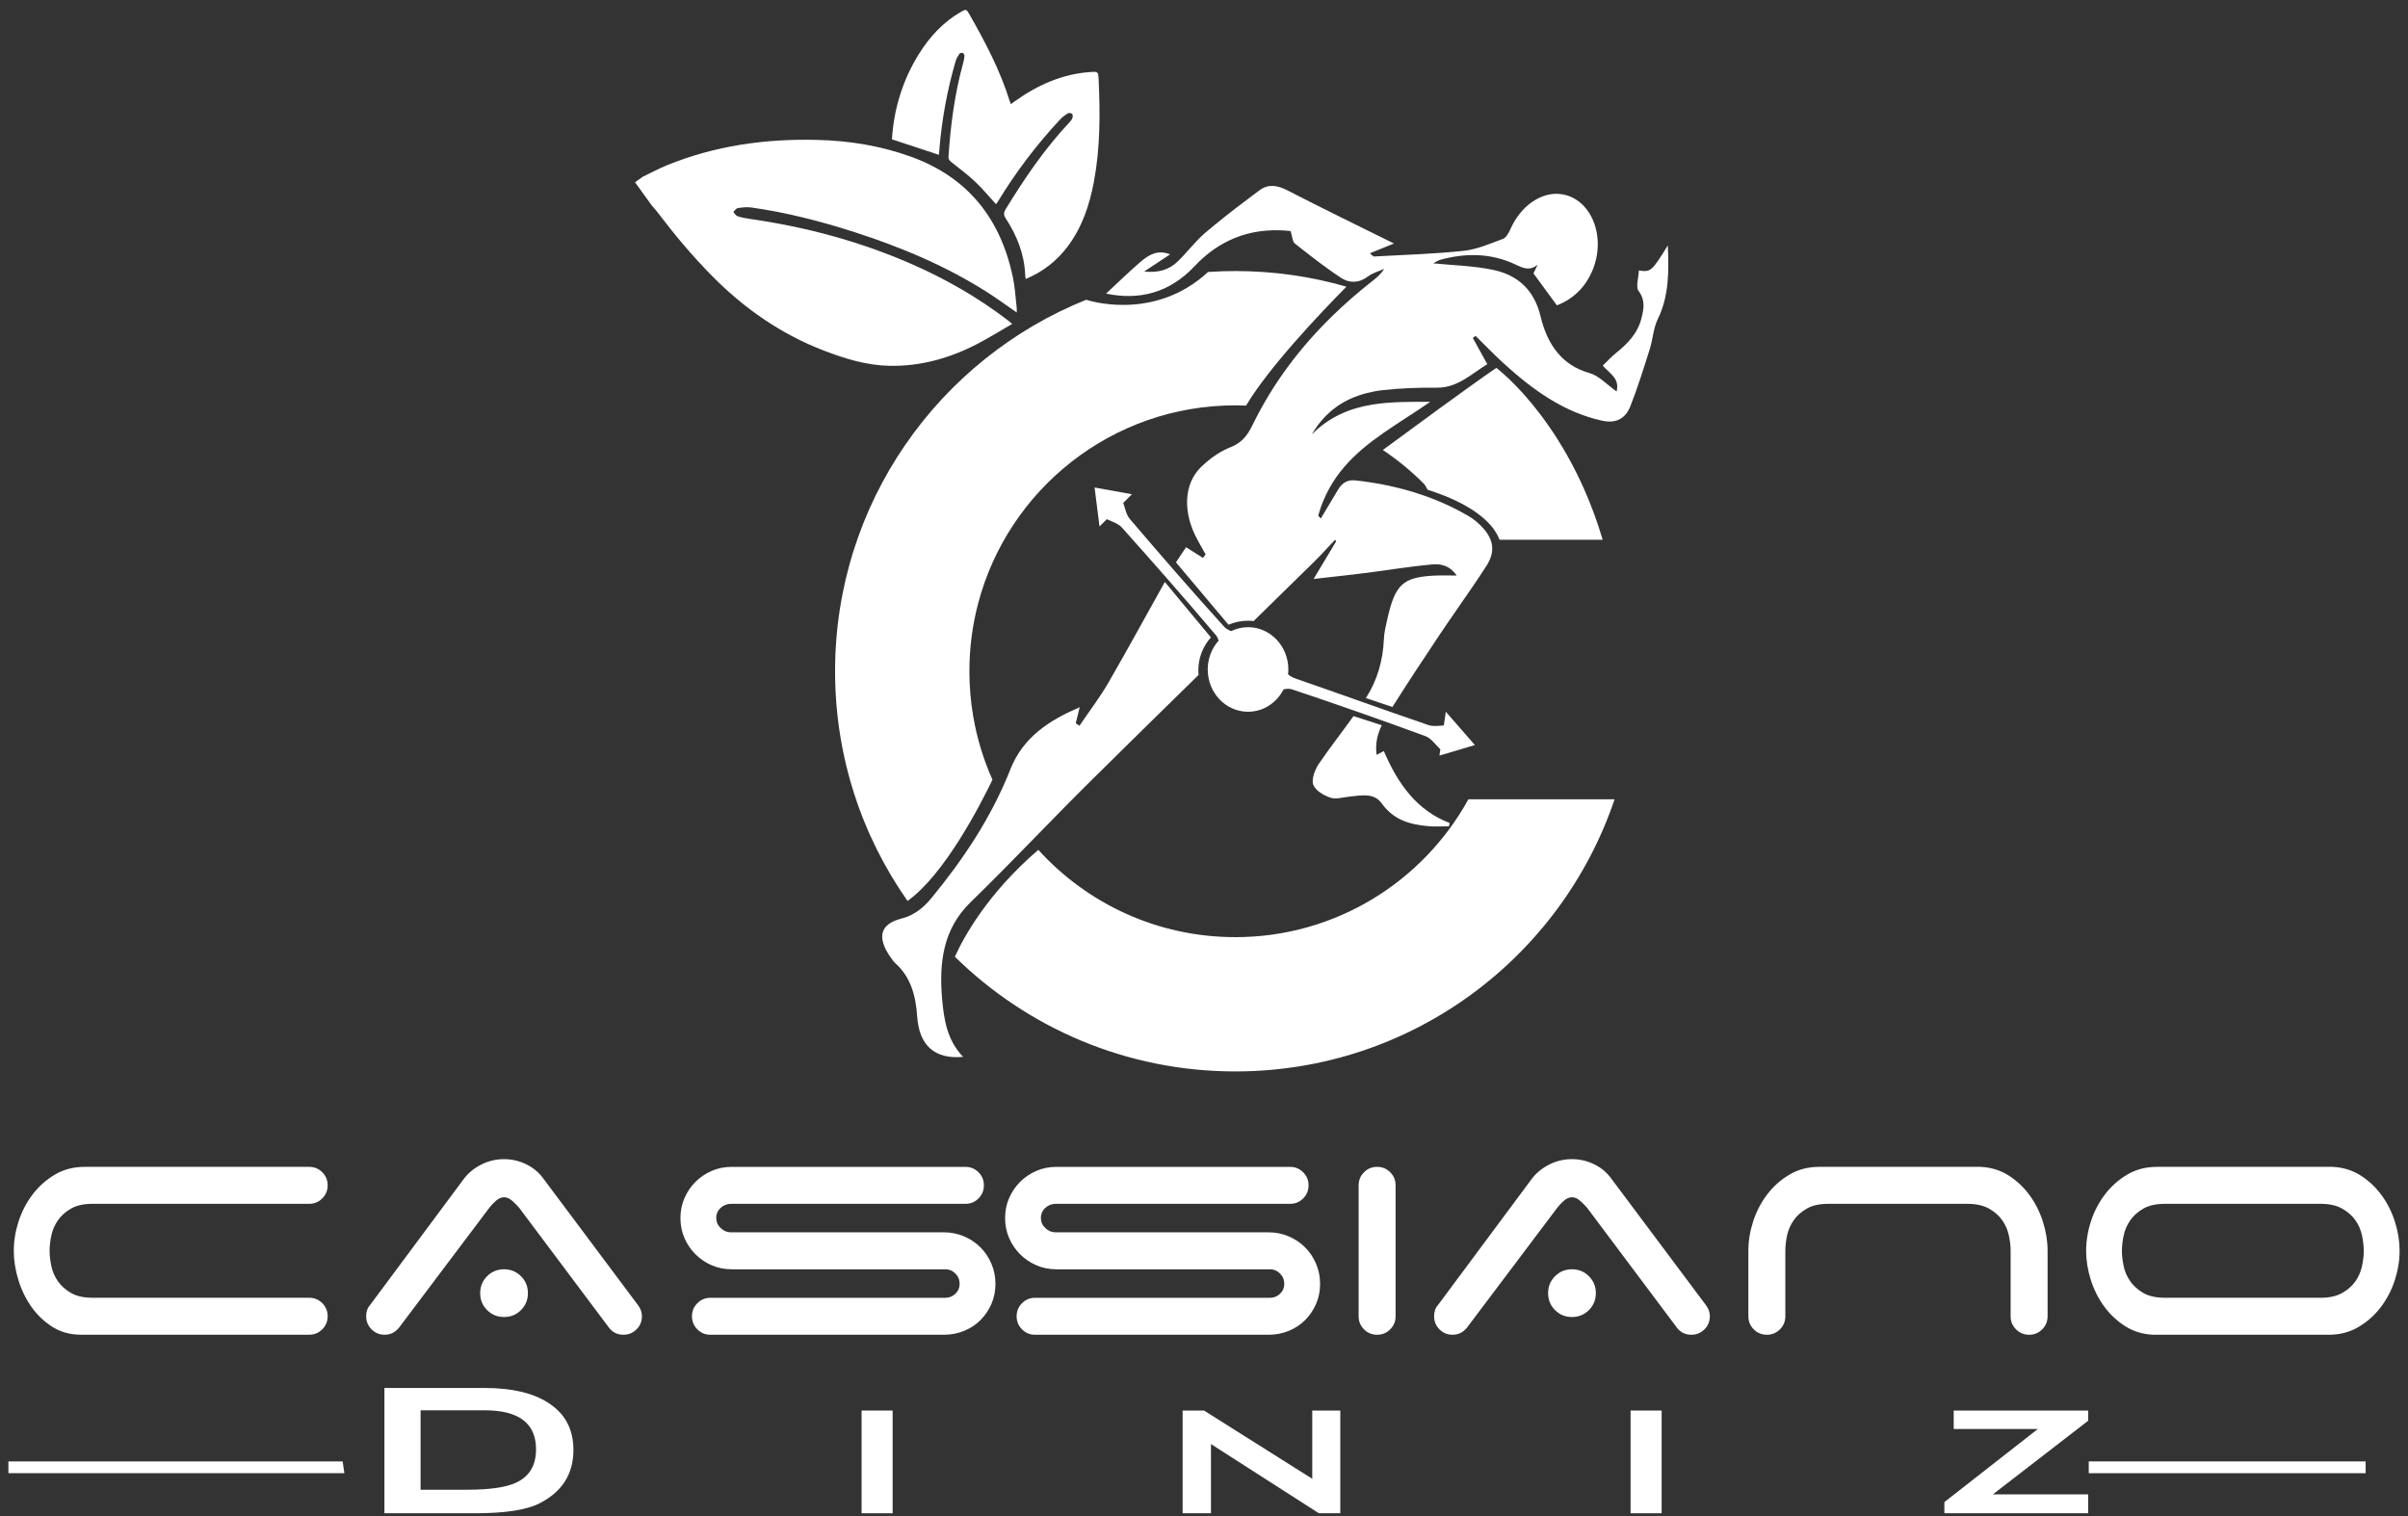
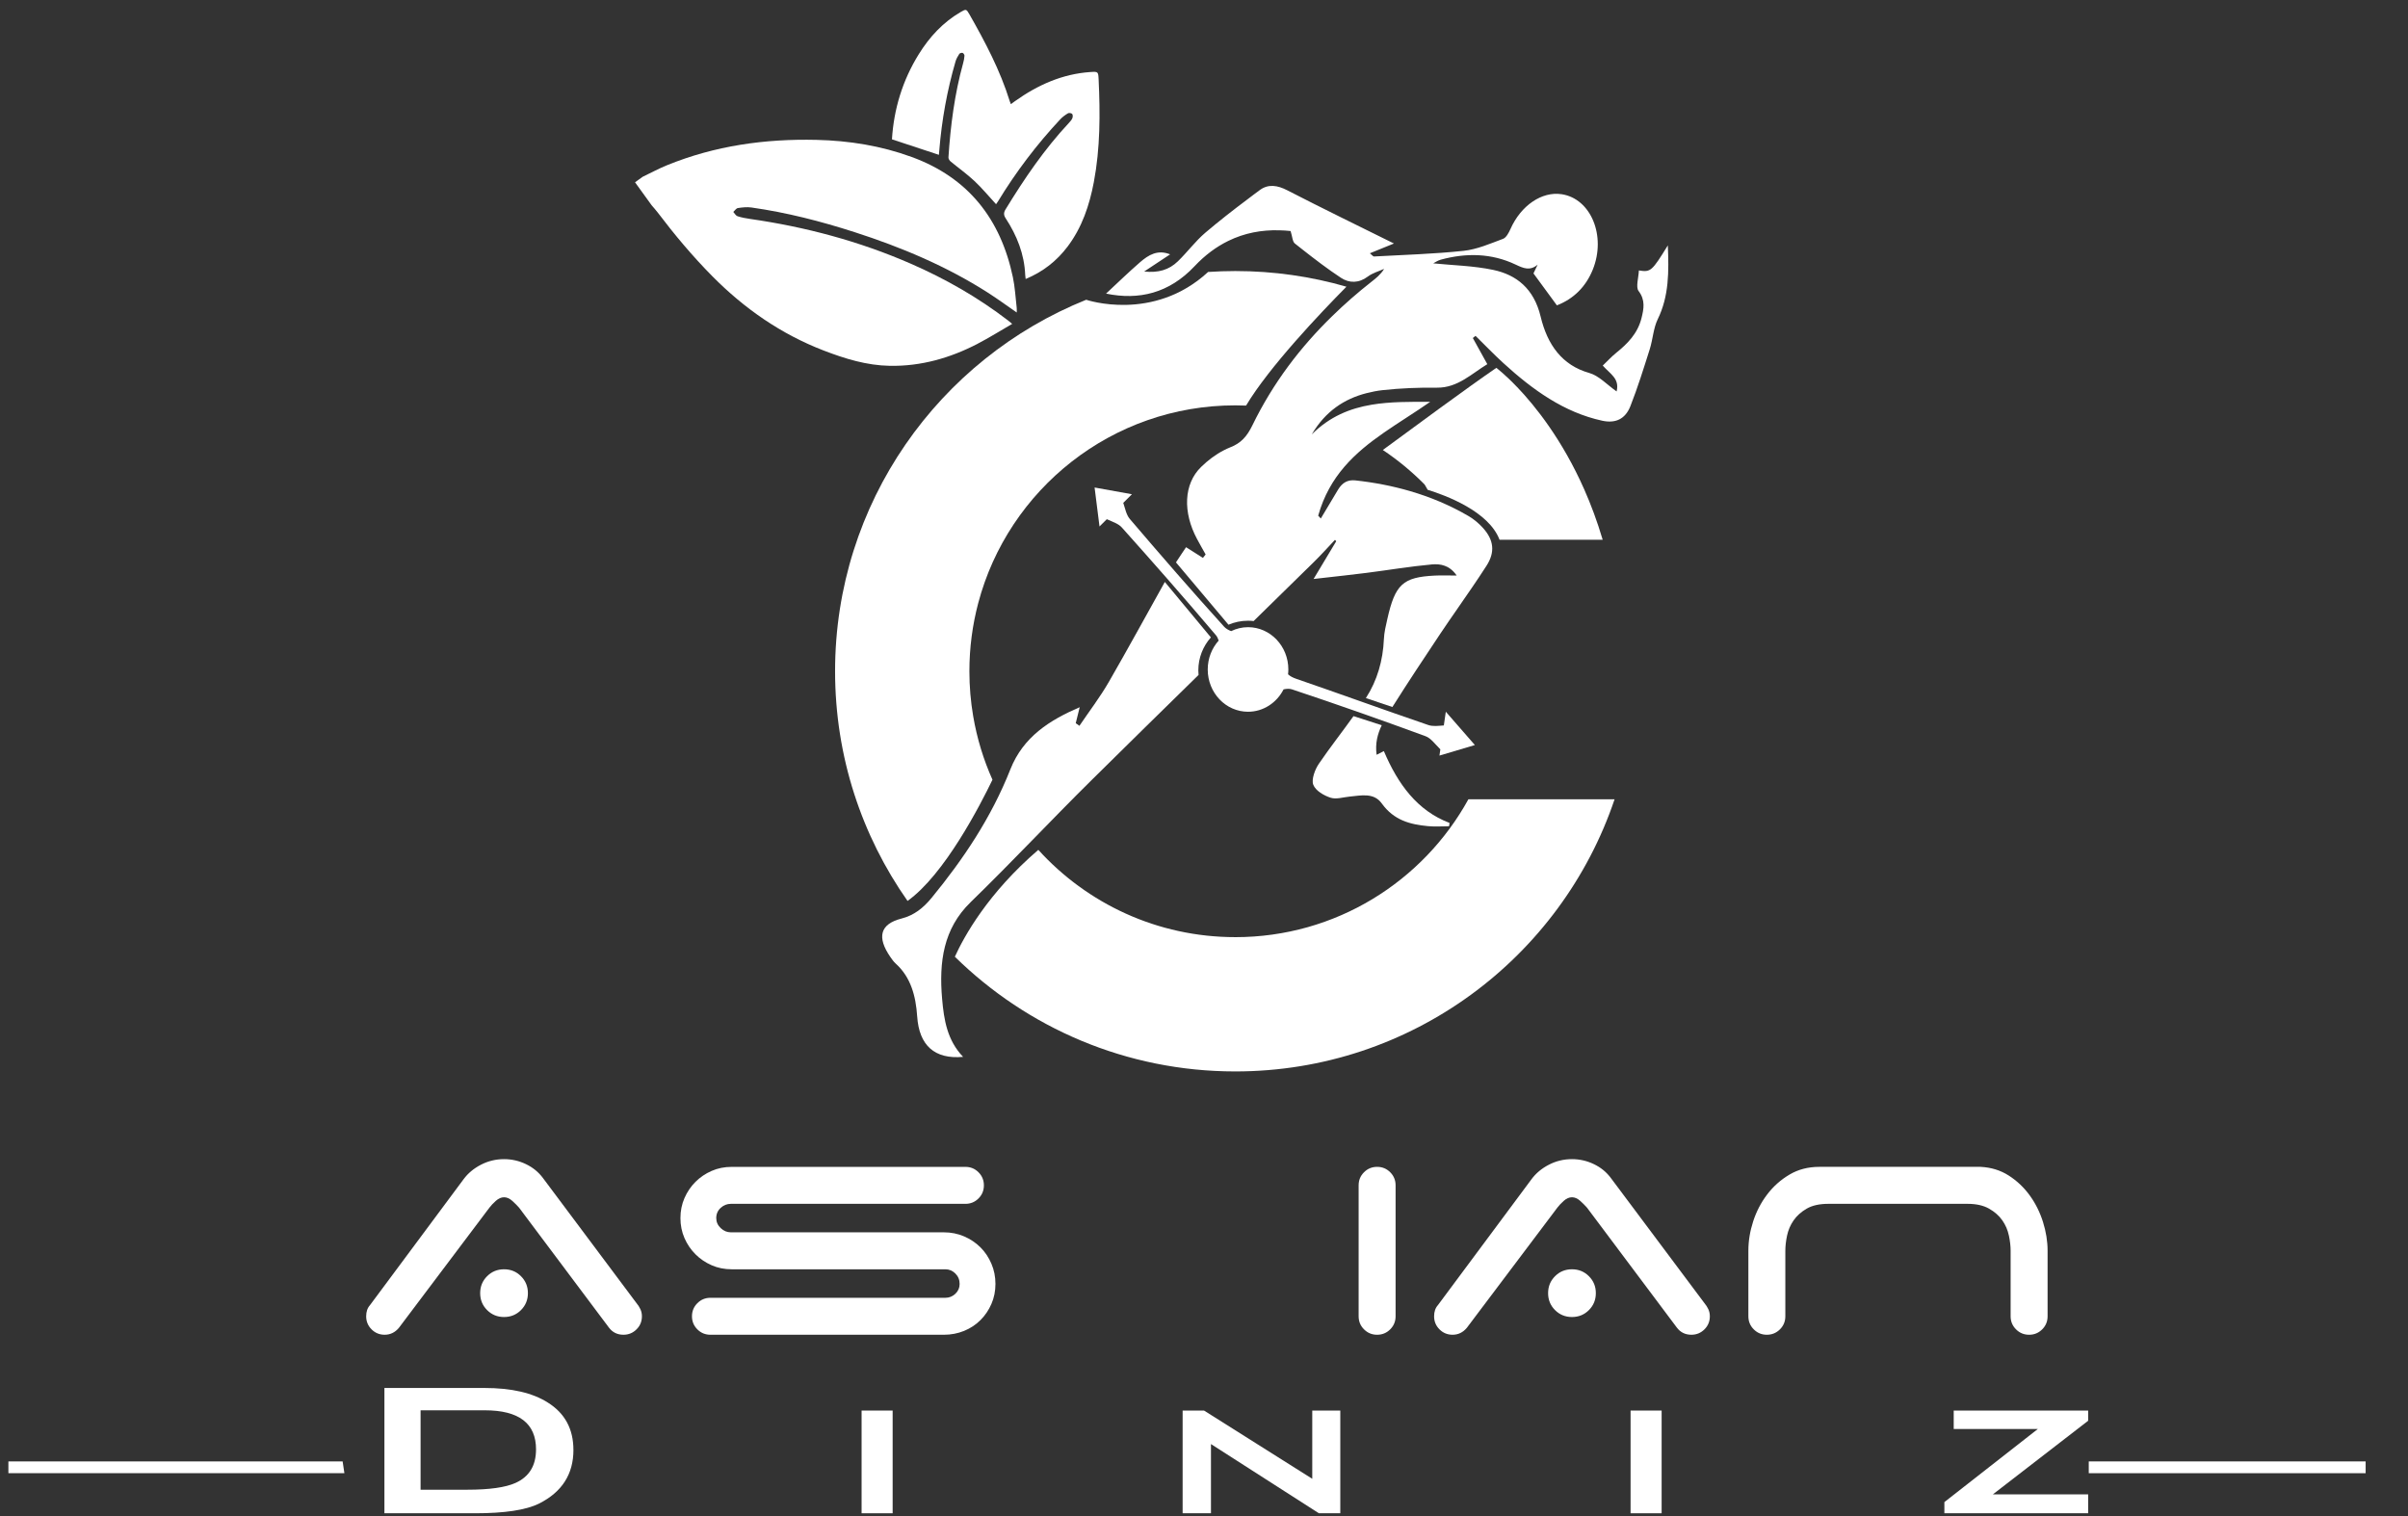
<svg xmlns="http://www.w3.org/2000/svg" width="189" height="119" viewBox="0 0 189 119" fill="none">
  <rect x="0" y="0" width="189" height="119" fill="#333333" stroke="none" />
-   <path d="M1.083 98.178C1.083 97.412 1.209 96.641 1.46 95.865C1.712 95.09 2.079 94.384 2.563 93.75C3.047 93.115 3.631 92.597 4.316 92.193C5 91.79 5.776 91.589 6.643 91.589H24.266C24.67 91.589 25.011 91.73 25.294 92.012C25.576 92.294 25.717 92.637 25.717 93.04C25.717 93.442 25.576 93.786 25.294 94.067C25.011 94.349 24.669 94.49 24.266 94.49H7.279C6.573 94.49 6.004 94.616 5.57 94.868C5.136 95.119 4.794 95.426 4.543 95.789C4.291 96.152 4.12 96.55 4.028 96.983C3.938 97.417 3.893 97.814 3.893 98.177C3.893 98.54 3.938 98.938 4.028 99.371C4.12 99.805 4.29 100.202 4.543 100.565C4.794 100.928 5.137 101.235 5.57 101.486C6.003 101.738 6.572 101.864 7.279 101.864H24.266C24.67 101.864 25.011 102.006 25.294 102.287C25.576 102.569 25.717 102.912 25.717 103.315C25.717 103.717 25.576 104.061 25.294 104.342C25.011 104.623 24.669 104.765 24.266 104.765H6.341C5.515 104.765 4.78 104.564 4.134 104.161C3.489 103.757 2.94 103.239 2.486 102.604C2.033 101.969 1.686 101.26 1.444 100.473C1.202 99.687 1.082 98.921 1.082 98.176L1.083 98.178Z" fill="white" />
  <path d="M31.31 104.224C31.007 104.586 30.634 104.767 30.191 104.767C29.788 104.767 29.445 104.627 29.163 104.344C28.881 104.062 28.74 103.72 28.74 103.317C28.74 102.954 28.841 102.662 29.042 102.44L36.388 92.556C36.731 92.092 37.184 91.715 37.748 91.422C38.312 91.13 38.917 90.984 39.562 90.984C40.166 90.984 40.741 91.115 41.285 91.378C41.829 91.639 42.272 92.003 42.615 92.466L49.96 102.289C50.081 102.431 50.182 102.587 50.262 102.758C50.343 102.93 50.383 103.116 50.383 103.317C50.383 103.72 50.243 104.063 49.96 104.344C49.678 104.626 49.335 104.767 48.933 104.767C48.449 104.767 48.066 104.576 47.784 104.193L40.741 94.792C40.599 94.631 40.424 94.456 40.212 94.263C40.001 94.072 39.784 93.976 39.562 93.976C39.34 93.976 39.124 94.072 38.912 94.263C38.701 94.454 38.534 94.631 38.413 94.792L31.31 104.224ZM37.688 101.502C37.688 100.978 37.869 100.535 38.232 100.173C38.595 99.81 39.038 99.629 39.562 99.629C40.086 99.629 40.529 99.81 40.891 100.173C41.254 100.535 41.435 100.979 41.435 101.502C41.435 102.025 41.254 102.469 40.891 102.832C40.529 103.195 40.085 103.376 39.562 103.376C39.039 103.376 38.595 103.195 38.232 102.832C37.869 102.469 37.688 102.027 37.688 101.502Z" fill="white" />
  <path d="M55.854 99.311C55.37 99.1 54.947 98.813 54.585 98.45C54.222 98.088 53.935 97.665 53.724 97.181C53.513 96.698 53.407 96.173 53.407 95.61C53.407 95.046 53.513 94.522 53.724 94.038C53.936 93.555 54.222 93.132 54.585 92.769C54.947 92.406 55.37 92.119 55.854 91.908C56.337 91.696 56.862 91.591 57.425 91.591H75.774C76.177 91.591 76.519 91.731 76.801 92.014C77.084 92.296 77.224 92.639 77.224 93.041C77.224 93.444 77.084 93.788 76.801 94.069C76.519 94.351 76.176 94.492 75.774 94.492H57.365C57.063 94.492 56.795 94.598 56.565 94.809C56.333 95.021 56.217 95.288 56.217 95.61C56.217 95.912 56.333 96.174 56.565 96.395C56.796 96.617 57.063 96.728 57.365 96.728H74.08C74.644 96.728 75.173 96.834 75.668 97.045C76.161 97.257 76.589 97.544 76.953 97.906C77.317 98.269 77.603 98.697 77.814 99.192C78.026 99.685 78.131 100.214 78.131 100.779C78.131 101.344 78.025 101.867 77.814 102.351C77.603 102.834 77.316 103.257 76.953 103.62C76.59 103.983 76.162 104.265 75.668 104.466C75.174 104.667 74.645 104.768 74.08 104.768H55.763C55.359 104.768 55.017 104.628 54.735 104.345C54.453 104.063 54.312 103.721 54.312 103.318C54.312 102.914 54.453 102.573 54.735 102.29C55.018 102.008 55.359 101.867 55.763 101.867H74.201C74.503 101.867 74.765 101.761 74.987 101.55C75.209 101.339 75.32 101.081 75.32 100.779C75.32 100.457 75.209 100.185 74.987 99.963C74.765 99.742 74.503 99.629 74.201 99.629H57.425C56.861 99.629 56.337 99.523 55.854 99.312V99.311Z" fill="white" />
-   <path d="M81.335 99.311C80.852 99.1 80.429 98.813 80.066 98.45C79.704 98.088 79.416 97.665 79.205 97.181C78.994 96.698 78.888 96.173 78.888 95.61C78.888 95.046 78.994 94.522 79.205 94.038C79.417 93.555 79.704 93.132 80.066 92.769C80.429 92.406 80.852 92.119 81.335 91.908C81.819 91.696 82.343 91.591 82.907 91.591H101.255C101.659 91.591 102 91.731 102.283 92.014C102.565 92.296 102.706 92.639 102.706 93.041C102.706 93.444 102.565 93.788 102.283 94.069C102 94.351 101.657 94.492 101.255 94.492H82.847C82.544 94.492 82.277 94.598 82.046 94.809C81.814 95.021 81.698 95.288 81.698 95.61C81.698 95.912 81.814 96.174 82.046 96.395C82.278 96.617 82.544 96.728 82.847 96.728H99.562C100.125 96.728 100.655 96.834 101.149 97.045C101.643 97.257 102.071 97.544 102.434 97.906C102.798 98.269 103.084 98.697 103.295 99.192C103.508 99.685 103.612 100.214 103.612 100.779C103.612 101.344 103.506 101.867 103.295 102.351C103.084 102.834 102.797 103.257 102.434 103.62C102.072 103.983 101.644 104.265 101.149 104.466C100.656 104.667 100.127 104.768 99.562 104.768H81.244C80.841 104.768 80.498 104.628 80.217 104.345C79.934 104.063 79.794 103.721 79.794 103.318C79.794 102.914 79.934 102.573 80.217 102.29C80.499 102.008 80.841 101.867 81.244 101.867H99.683C99.985 101.867 100.246 101.761 100.468 101.55C100.69 101.339 100.801 101.081 100.801 100.779C100.801 100.457 100.69 100.185 100.468 99.963C100.246 99.742 99.985 99.629 99.683 99.629H82.907C82.342 99.629 81.819 99.523 81.335 99.312V99.311Z" fill="white" />
  <path d="M109.115 104.344C108.832 104.627 108.489 104.768 108.087 104.768C107.685 104.768 107.341 104.627 107.06 104.344C106.777 104.062 106.637 103.72 106.637 103.317V93.04C106.637 92.636 106.777 92.294 107.06 92.012C107.342 91.73 107.684 91.589 108.087 91.589C108.491 91.589 108.832 91.73 109.115 92.012C109.397 92.294 109.538 92.637 109.538 93.04V103.317C109.538 103.72 109.397 104.063 109.115 104.344Z" fill="white" />
  <path d="M115.129 104.224C114.827 104.586 114.453 104.767 114.011 104.767C113.607 104.767 113.264 104.627 112.983 104.344C112.701 104.062 112.56 103.72 112.56 103.317C112.56 102.954 112.661 102.662 112.862 102.44L120.208 92.556C120.551 92.092 121.003 91.715 121.568 91.422C122.132 91.13 122.736 90.984 123.382 90.984C123.986 90.984 124.561 91.115 125.105 91.378C125.649 91.639 126.092 92.003 126.434 92.466L133.78 102.289C133.901 102.431 134.002 102.587 134.082 102.758C134.162 102.93 134.203 103.116 134.203 103.317C134.203 103.72 134.062 104.063 133.78 104.344C133.497 104.627 133.155 104.767 132.752 104.767C132.269 104.767 131.885 104.576 131.604 104.193L124.561 94.792C124.42 94.631 124.244 94.456 124.032 94.263C123.819 94.072 123.604 93.976 123.382 93.976C123.16 93.976 122.944 94.072 122.731 94.263C122.519 94.454 122.354 94.631 122.233 94.792L115.129 104.224ZM121.508 101.502C121.508 100.978 121.689 100.535 122.052 100.173C122.414 99.81 122.857 99.629 123.382 99.629C123.906 99.629 124.349 99.81 124.711 100.173C125.074 100.535 125.255 100.979 125.255 101.502C125.255 102.025 125.074 102.469 124.711 102.832C124.349 103.195 123.905 103.376 123.382 103.376C122.859 103.376 122.414 103.195 122.052 102.832C121.689 102.469 121.508 102.027 121.508 101.502Z" fill="white" />
  <path d="M157.674 96.984C157.584 96.551 157.413 96.153 157.16 95.79C156.908 95.427 156.56 95.12 156.118 94.869C155.675 94.617 155.11 94.491 154.425 94.491H143.514C142.808 94.491 142.239 94.617 141.805 94.869C141.372 95.12 141.029 95.427 140.778 95.79C140.526 96.153 140.355 96.551 140.263 96.984C140.172 97.418 140.128 97.816 140.128 98.178V103.317C140.128 103.72 139.987 104.063 139.705 104.344C139.422 104.626 139.079 104.768 138.677 104.768C138.275 104.768 137.931 104.627 137.65 104.344C137.367 104.062 137.227 103.72 137.227 103.317V98.178C137.227 97.412 137.352 96.641 137.604 95.865C137.856 95.09 138.223 94.384 138.707 93.75C139.19 93.115 139.775 92.597 140.46 92.193C141.144 91.79 141.92 91.589 142.787 91.589H155.453C156.279 91.63 157.014 91.856 157.659 92.269C158.305 92.682 158.853 93.201 159.307 93.825C159.761 94.451 160.108 95.145 160.35 95.911C160.591 96.677 160.712 97.433 160.712 98.178V103.317C160.712 103.72 160.572 104.063 160.289 104.344C160.007 104.627 159.664 104.768 159.262 104.768C158.86 104.768 158.516 104.627 158.234 104.344C157.952 104.062 157.811 103.72 157.811 103.317V98.178C157.811 97.816 157.766 97.418 157.676 96.984H157.674Z" fill="white" />
-   <path d="M188.34 98.178C188.34 98.944 188.214 99.715 187.963 100.491C187.711 101.267 187.344 101.972 186.86 102.606C186.376 103.241 185.792 103.76 185.107 104.163C184.421 104.567 183.646 104.768 182.78 104.768H168.996C168.17 104.727 167.435 104.501 166.79 104.088C166.145 103.675 165.596 103.157 165.142 102.531C164.688 101.907 164.341 101.211 164.099 100.445C163.858 99.679 163.737 98.924 163.737 98.178C163.737 97.432 163.863 96.641 164.114 95.865C164.366 95.09 164.733 94.384 165.217 93.75C165.701 93.115 166.285 92.597 166.97 92.193C167.654 91.79 168.43 91.589 169.297 91.589H183.081C183.907 91.63 184.642 91.856 185.287 92.269C185.932 92.682 186.481 93.201 186.935 93.825C187.389 94.451 187.736 95.145 187.979 95.911C188.221 96.677 188.341 97.433 188.341 98.178H188.34ZM183.835 101.488C184.278 101.236 184.626 100.929 184.878 100.566C185.129 100.204 185.301 99.806 185.392 99.372C185.482 98.939 185.528 98.541 185.528 98.178C185.528 97.816 185.482 97.418 185.392 96.984C185.301 96.551 185.131 96.153 184.878 95.79C184.626 95.427 184.278 95.12 183.835 94.869C183.391 94.617 182.828 94.491 182.143 94.491H169.931C169.226 94.491 168.657 94.617 168.223 94.869C167.79 95.12 167.447 95.427 167.196 95.79C166.944 96.153 166.772 96.551 166.681 96.984C166.59 97.418 166.545 97.816 166.545 98.178C166.545 98.541 166.591 98.939 166.681 99.372C166.772 99.806 166.943 100.204 167.196 100.566C167.447 100.929 167.79 101.236 168.223 101.488C168.656 101.739 169.225 101.865 169.931 101.865H182.143C182.828 101.865 183.393 101.739 183.835 101.488Z" fill="white" />
  <path d="M83.71 75.023C83.839 74.723 83.907 74.524 84.007 74.342C84.24 73.923 84.464 73.495 84.739 73.103C84.976 72.765 85.33 72.671 85.704 72.897C86.069 73.116 86.19 73.458 85.997 73.837C85.737 74.35 85.472 74.871 85.119 75.32C84.971 75.509 84.571 75.635 84.332 75.582C84.093 75.529 83.912 75.217 83.71 75.023Z" fill="white" />
  <path d="M119.078 30.385C118.104 29.365 117.446 28.875 117.445 28.874C115.301 30.339 110.432 33.922 108.536 35.32C109.717 36.11 110.813 37.016 111.808 38.023C111.816 38.034 111.908 38.177 112.056 38.446C113.483 38.885 116.848 40.133 117.697 42.366H125.792C125.367 40.929 124.875 39.615 124.347 38.42C122.62 34.515 120.508 31.879 119.08 30.384L119.078 30.385Z" fill="white" />
  <path d="M76.727 26.984C77.641 26.51 78.516 25.96 79.446 25.422C79.297 25.299 79.213 25.226 79.125 25.158C76.762 23.344 74.195 21.878 71.466 20.689C67.432 18.93 63.219 17.81 58.87 17.184C58.537 17.136 58.202 17.076 57.884 16.971C57.752 16.928 57.665 16.751 57.556 16.635C57.675 16.529 57.783 16.351 57.915 16.331C58.266 16.277 58.634 16.238 58.982 16.287C61.739 16.677 64.427 17.369 67.073 18.221C70.741 19.404 74.275 20.887 77.535 22.97C78.296 23.456 79.025 23.992 79.802 24.529C79.802 24.391 79.812 24.27 79.799 24.154C79.705 23.352 79.664 22.538 79.498 21.751C78.537 17.197 76.007 13.948 71.556 12.321C69.145 11.439 66.646 11.04 64.09 10.979C60.052 10.884 56.117 11.435 52.353 12.969C51.702 13.234 51.079 13.571 50.444 13.875C50.245 14.018 50.048 14.162 49.843 14.309C50.278 14.91 50.713 15.512 51.147 16.113C51.305 16.3 51.473 16.482 51.621 16.678C52.952 18.436 54.365 20.121 55.918 21.69C58.432 24.227 61.303 26.224 64.648 27.513C66.323 28.158 68.024 28.683 69.842 28.714C72.294 28.756 74.573 28.102 76.727 26.987V26.984Z" fill="white" />
  <path d="M73.726 11.777C73.918 9.417 74.337 7.097 74.998 4.824C75.058 4.614 75.174 4.414 75.294 4.23C75.333 4.169 75.483 4.128 75.557 4.153C75.624 4.175 75.705 4.301 75.7 4.376C75.687 4.576 75.647 4.776 75.592 4.969C74.923 7.386 74.604 9.858 74.442 12.352C74.435 12.455 74.52 12.597 74.606 12.669C75.225 13.183 75.888 13.651 76.474 14.2C77.078 14.766 77.608 15.408 78.179 16.028C78.226 15.96 78.28 15.891 78.326 15.815C79.737 13.498 81.366 11.345 83.22 9.363C83.393 9.178 83.608 9.023 83.826 8.892C83.904 8.846 84.09 8.876 84.152 8.942C84.211 9.005 84.208 9.174 84.169 9.272C84.117 9.402 84.016 9.521 83.917 9.626C81.982 11.693 80.4 14.02 78.929 16.427C78.767 16.691 78.766 16.879 78.94 17.145C79.818 18.492 80.4 19.95 80.467 21.581C80.471 21.68 80.488 21.777 80.502 21.899C81.855 21.339 82.944 20.485 83.805 19.34C84.931 17.84 85.508 16.113 85.853 14.296C86.358 11.627 86.356 8.933 86.229 6.232C86.2 5.623 86.188 5.612 85.578 5.654C83.379 5.804 81.455 6.669 79.684 7.926C79.578 8.001 79.474 8.078 79.341 8.174C79.299 8.063 79.273 8.004 79.253 7.943C78.502 5.524 77.329 3.303 76.083 1.115C75.85 0.706 75.82 0.699 75.404 0.942C74.013 1.752 72.955 2.898 72.114 4.254C70.831 6.32 70.154 8.576 70.008 10.937C71.254 11.348 72.467 11.749 73.693 12.153C73.7 12.064 73.714 11.921 73.726 11.779V11.777Z" fill="white" />
-   <path d="M85.913 38.265L86.298 41.324L86.871 40.754C87.388 40.982 87.794 41.117 88.046 41.398C90.544 44.187 93.017 47.002 95.439 49.862C95.531 49.969 95.6 50.117 95.652 50.28C95.121 50.873 94.793 51.67 94.793 52.549C94.793 54.382 96.209 55.867 97.956 55.867C99.163 55.867 100.213 55.155 100.746 54.11C100.982 54.056 101.217 54.046 101.402 54.108C104.916 55.277 108.412 56.509 111.893 57.788C112.301 57.939 112.613 58.378 113.05 58.818L112.98 59.307L115.76 58.48L113.479 55.865L113.324 56.942C112.906 56.972 112.475 57.035 112.105 56.909C108.644 55.727 105.206 54.472 101.746 53.284C101.468 53.188 101.258 53.078 101.097 52.927C101.111 52.803 101.12 52.677 101.12 52.547C101.12 50.714 99.704 49.229 97.957 49.229C97.482 49.229 97.034 49.342 96.63 49.539C96.409 49.454 96.21 49.335 96.076 49.188C93.563 46.414 91.109 43.584 88.675 40.732C88.4 40.41 88.311 39.911 88.163 39.47L88.843 38.794L85.913 38.266V38.265Z" fill="white" />
+   <path d="M85.913 38.265L86.298 41.324L86.871 40.754C87.388 40.982 87.794 41.117 88.046 41.398C90.544 44.187 93.017 47.002 95.439 49.862C95.531 49.969 95.6 50.117 95.652 50.28C95.121 50.873 94.793 51.67 94.793 52.549C94.793 54.382 96.209 55.867 97.956 55.867C99.163 55.867 100.213 55.155 100.746 54.11C100.982 54.056 101.217 54.046 101.402 54.108C104.916 55.277 108.412 56.509 111.893 57.788C112.301 57.939 112.613 58.378 113.05 58.818L112.98 59.307L115.76 58.48L113.479 55.865L113.324 56.942C112.906 56.972 112.475 57.035 112.105 56.909C108.644 55.727 105.206 54.472 101.746 53.284C101.468 53.188 101.258 53.078 101.097 52.927C101.111 52.803 101.12 52.677 101.12 52.547C101.12 50.714 99.704 49.229 97.957 49.229C97.482 49.229 97.034 49.342 96.63 49.539C96.409 49.454 96.21 49.335 96.076 49.188C93.563 46.414 91.109 43.584 88.675 40.732C88.4 40.41 88.311 39.911 88.163 39.47L88.843 38.794L85.913 38.266V38.265" fill="white" />
  <path d="M106.235 56.209C105.336 57.464 104.384 58.675 103.513 59.953C103.21 60.395 102.917 61.186 103.076 61.594C103.262 62.073 103.912 62.442 104.427 62.612C104.879 62.761 105.422 62.574 105.924 62.527C106.815 62.444 107.824 62.191 108.448 63.059C109.414 64.402 110.697 64.713 112.082 64.846C112.628 64.899 113.183 64.855 113.733 64.855C113.747 64.768 113.759 64.681 113.773 64.594C111.243 63.638 109.718 61.55 108.617 58.955C108.444 59.042 108.275 59.129 108.048 59.245C107.924 58.348 108.127 57.603 108.45 56.926L106.235 56.21V56.209Z" fill="white" />
  <path d="M130.908 19.258C129.649 21.299 129.564 21.374 128.633 21.228C128.611 21.785 128.376 22.536 128.61 22.842C129.156 23.561 129.017 24.247 128.842 24.957C128.541 26.177 127.742 26.977 126.856 27.692C126.492 27.985 126.169 28.339 125.797 28.695C126.381 29.356 127.137 29.713 126.884 30.724C126.141 30.204 125.5 29.491 124.746 29.278C122.6 28.672 121.453 27.06 120.922 24.85C120.393 22.645 119.02 21.57 117.2 21.185C115.639 20.856 114.027 20.827 112.493 20.671C112.621 20.607 112.844 20.447 113.087 20.381C115.078 19.842 117.057 19.866 118.957 20.767C119.569 21.057 120.081 21.286 120.688 20.772C120.571 21.017 120.454 21.264 120.36 21.46C120.995 22.327 121.592 23.141 122.198 23.968C123.507 23.46 124.465 22.516 125.011 21.172C126.085 18.529 124.875 15.59 122.569 15.243C121.009 15.009 119.372 16.136 118.557 17.969C118.423 18.269 118.22 18.654 117.972 18.746C116.958 19.125 115.929 19.575 114.88 19.688C112.541 19.937 110.185 20.001 107.836 20.132C107.777 20.135 107.714 20.039 107.518 19.88C108.279 19.57 108.927 19.308 109.409 19.113C106.672 17.755 103.834 16.378 101.025 14.931C100.279 14.546 99.556 14.429 98.901 14.903C98.563 15.147 98.232 15.406 97.898 15.656C96.782 16.493 95.678 17.353 94.608 18.262C93.831 18.923 93.195 19.788 92.453 20.508C91.746 21.195 90.906 21.426 89.804 21.313C90.606 20.782 91.222 20.373 91.84 19.965C90.863 19.568 90.142 20.012 89.487 20.578C88.573 21.37 87.701 22.222 86.812 23.046C89.397 23.581 91.766 23.013 93.756 20.899C94.581 20.022 95.468 19.369 96.4 18.912C97.67 18.289 99.025 18.035 100.425 18.077C100.714 18.085 101.005 18.1 101.297 18.133C101.433 18.56 101.447 18.967 101.627 19.11C101.824 19.267 102.023 19.422 102.221 19.579C103.209 20.356 104.209 21.12 105.247 21.804C105.905 22.238 106.652 22.237 107.361 21.706C107.738 21.423 108.209 21.3 108.638 21.104C108.356 21.564 107.993 21.843 107.633 22.125C106.556 22.969 105.532 23.867 104.558 24.818C102.061 27.25 99.922 30.053 98.301 33.378C97.876 34.253 97.406 34.788 96.541 35.12C96.375 35.184 96.21 35.265 96.046 35.349C95.407 35.677 94.799 36.139 94.274 36.651C92.901 37.986 92.825 40.207 93.958 42.317C94.175 42.722 94.405 43.119 94.628 43.52C94.558 43.61 94.487 43.701 94.417 43.791C93.995 43.524 93.572 43.256 93.092 42.951C92.834 43.347 92.556 43.736 92.3 44.142L96.421 49.035C96.893 48.834 97.411 48.722 97.955 48.722C98.104 48.722 98.251 48.73 98.395 48.748C99.712 47.459 101.029 46.17 102.343 44.879C102.599 44.629 102.854 44.38 103.109 44.129C103.684 43.566 104.225 42.96 104.781 42.373C104.813 42.41 104.845 42.448 104.877 42.485C104.339 43.381 103.801 44.276 103.1 45.446C103.271 45.426 103.429 45.408 103.594 45.39C104.94 45.238 106.102 45.112 107.25 44.967C108.964 44.749 110.671 44.459 112.388 44.303C113.054 44.243 113.777 44.366 114.334 45.175C113.674 45.175 113.143 45.153 112.614 45.179C110.108 45.304 109.503 45.86 108.887 48.601C108.771 49.115 108.642 49.641 108.62 50.165C108.549 51.846 108.09 53.414 107.236 54.744C107.226 54.76 107.215 54.776 107.203 54.792L109.286 55.495C110.513 53.552 111.78 51.639 113.053 49.732C113.494 49.071 113.948 48.421 114.4 47.768V47.763L114.403 47.762C115.171 46.654 115.939 45.548 116.671 44.412C117.366 43.333 117.244 42.385 116.407 41.451C116.074 41.081 115.68 40.75 115.264 40.507C113.79 39.646 112.258 39.012 110.682 38.55C109.282 38.141 107.847 37.867 106.383 37.708C105.769 37.641 105.35 37.892 105.025 38.429C104.571 39.184 104.121 39.942 103.668 40.698C103.599 40.625 103.531 40.552 103.462 40.478C104.343 37.344 106.355 35.531 108.631 33.952C109.807 33.135 111.054 32.379 112.256 31.539C110.672 31.538 109.126 31.52 107.656 31.767C105.968 32.051 104.379 32.681 102.955 34.1C104.033 32.274 105.525 31.302 107.252 30.861C107.662 30.756 108.082 30.672 108.517 30.624C109.937 30.467 111.371 30.414 112.799 30.429C114.414 30.445 115.52 29.319 116.736 28.585C116.319 27.831 115.959 27.182 115.6 26.532C115.67 26.476 115.742 26.419 115.812 26.362C116.54 27.076 117.248 27.815 117.998 28.5C120.302 30.604 122.759 32.372 125.754 33.022C126.791 33.247 127.562 32.907 127.968 31.877C128.541 30.423 129.009 28.917 129.484 27.417C129.73 26.64 129.77 25.756 130.116 25.05C131.003 23.233 130.991 21.321 130.905 19.255L130.908 19.258Z" fill="white" />
  <path d="M76.181 70.815C79.392 67.697 82.468 64.404 85.654 61.254C88.453 58.486 91.262 55.73 94.073 52.977C94.062 52.859 94.055 52.74 94.055 52.62C94.055 51.625 94.428 50.719 95.041 50.031L91.426 45.679C89.965 48.296 88.527 50.93 87.032 53.524C86.338 54.728 85.496 55.825 84.722 56.971C84.625 56.902 84.529 56.833 84.433 56.764C84.528 56.383 84.622 56.003 84.744 55.511C82.384 56.525 80.313 57.834 79.303 60.386C77.796 64.194 75.612 67.435 73.126 70.468C72.477 71.26 71.755 71.844 70.756 72.099C69.065 72.532 68.812 73.566 69.886 75.121C70.013 75.305 70.145 75.492 70.306 75.637C71.489 76.706 71.88 78.171 71.988 79.781C72.141 82.051 73.345 83.159 75.591 82.956C74.343 81.647 74.09 80.062 73.946 78.416C73.692 75.51 74.036 72.901 76.182 70.815H76.181Z" fill="white" />
  <path d="M96.957 73.558C90.826 73.558 85.314 70.914 81.496 66.707C77.541 70.104 75.673 73.495 74.945 75.096C80.613 80.664 88.384 84.099 96.957 84.099C110.79 84.099 122.537 75.156 126.727 62.736H115.253C111.702 69.188 104.841 73.559 96.957 73.559V73.558Z" fill="white" />
  <path d="M77.897 61.203C77.194 59.631 76.68 57.957 76.383 56.209C76.188 55.065 76.086 53.888 76.086 52.688C76.086 50.84 76.328 49.049 76.778 47.343C79.139 38.406 87.279 31.817 96.958 31.817C97.24 31.817 97.522 31.824 97.802 31.835C99.616 28.799 103.641 24.565 105.68 22.503C102.911 21.703 99.984 21.275 96.957 21.275C96.239 21.275 95.527 21.3 94.822 21.347C90.52 25.321 85.269 23.534 85.253 23.529C73.702 28.171 65.544 39.477 65.544 52.688C65.544 59.397 67.647 65.614 71.231 70.716C74.127 68.654 76.933 63.202 77.897 61.203Z" fill="white" />
  <path d="M45.008 113.805C45.008 115.711 44.108 117.115 42.31 118.018C41.285 118.526 39.612 118.78 37.295 118.78H30.172V108.945H38.027C40.14 108.945 41.797 109.326 42.996 110.089C44.337 110.928 45.006 112.166 45.006 113.805H45.008ZM42.073 113.767C42.073 111.722 40.732 110.698 38.051 110.698H33.011V116.931H36.678C38.413 116.931 39.674 116.753 40.464 116.397C41.537 115.915 42.072 115.038 42.072 113.767H42.073Z" fill="white" />
  <path d="M70.062 118.78H67.625V110.718H70.062V118.78Z" fill="white" />
  <path d="M105.198 118.78H103.518L95.047 113.348V118.78H92.823V110.718H94.503L102.997 116.074V110.718H105.198V118.78Z" fill="white" />
  <path d="M130.419 118.78H127.981V110.718H130.419V118.78Z" fill="white" />
  <path d="M163.897 118.78H152.611V117.903L159.945 112.166H153.344V110.718H163.896V111.518L156.42 117.294H163.896V118.78H163.897Z" fill="white" />
  <path d="M26.893 114.71H0.659V115.635H27.031C26.986 115.327 26.941 115.018 26.893 114.71Z" fill="white" />
  <path d="M185.675 114.71H163.943V115.635H185.675V114.71Z" fill="white" />
</svg>